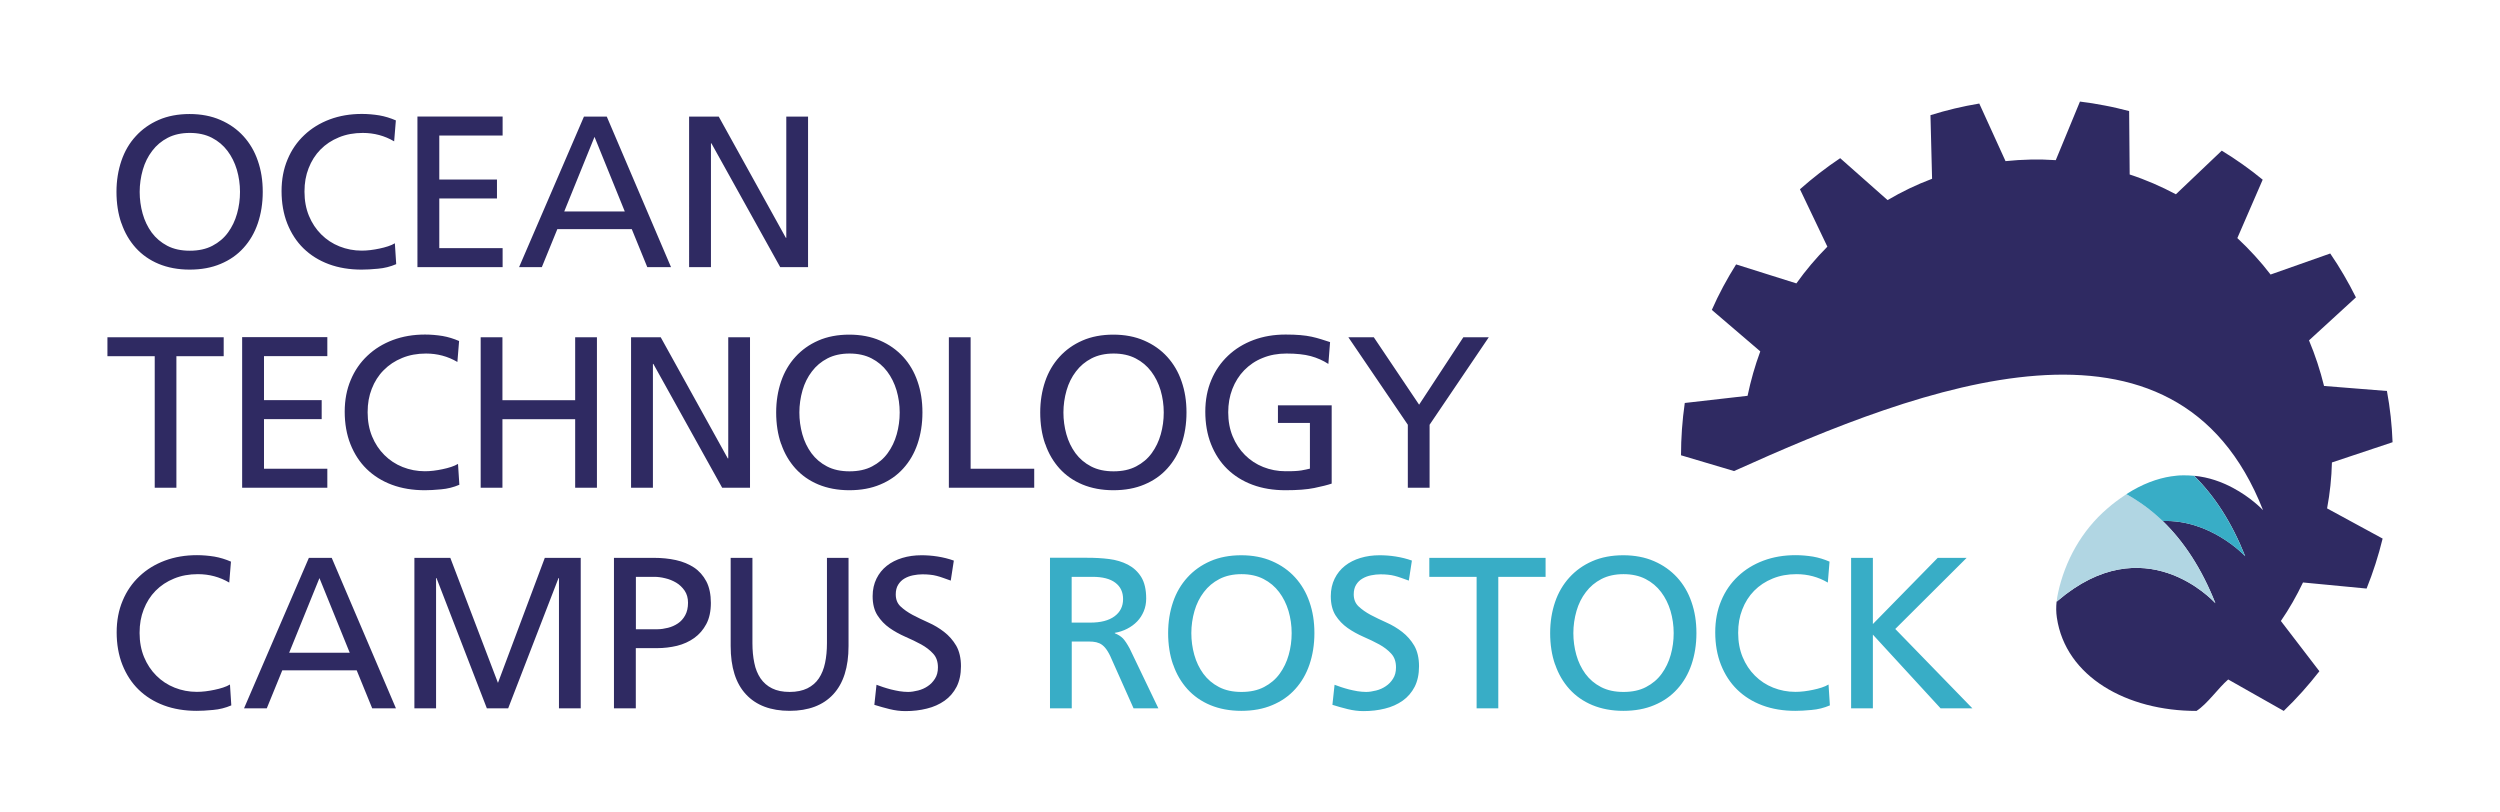
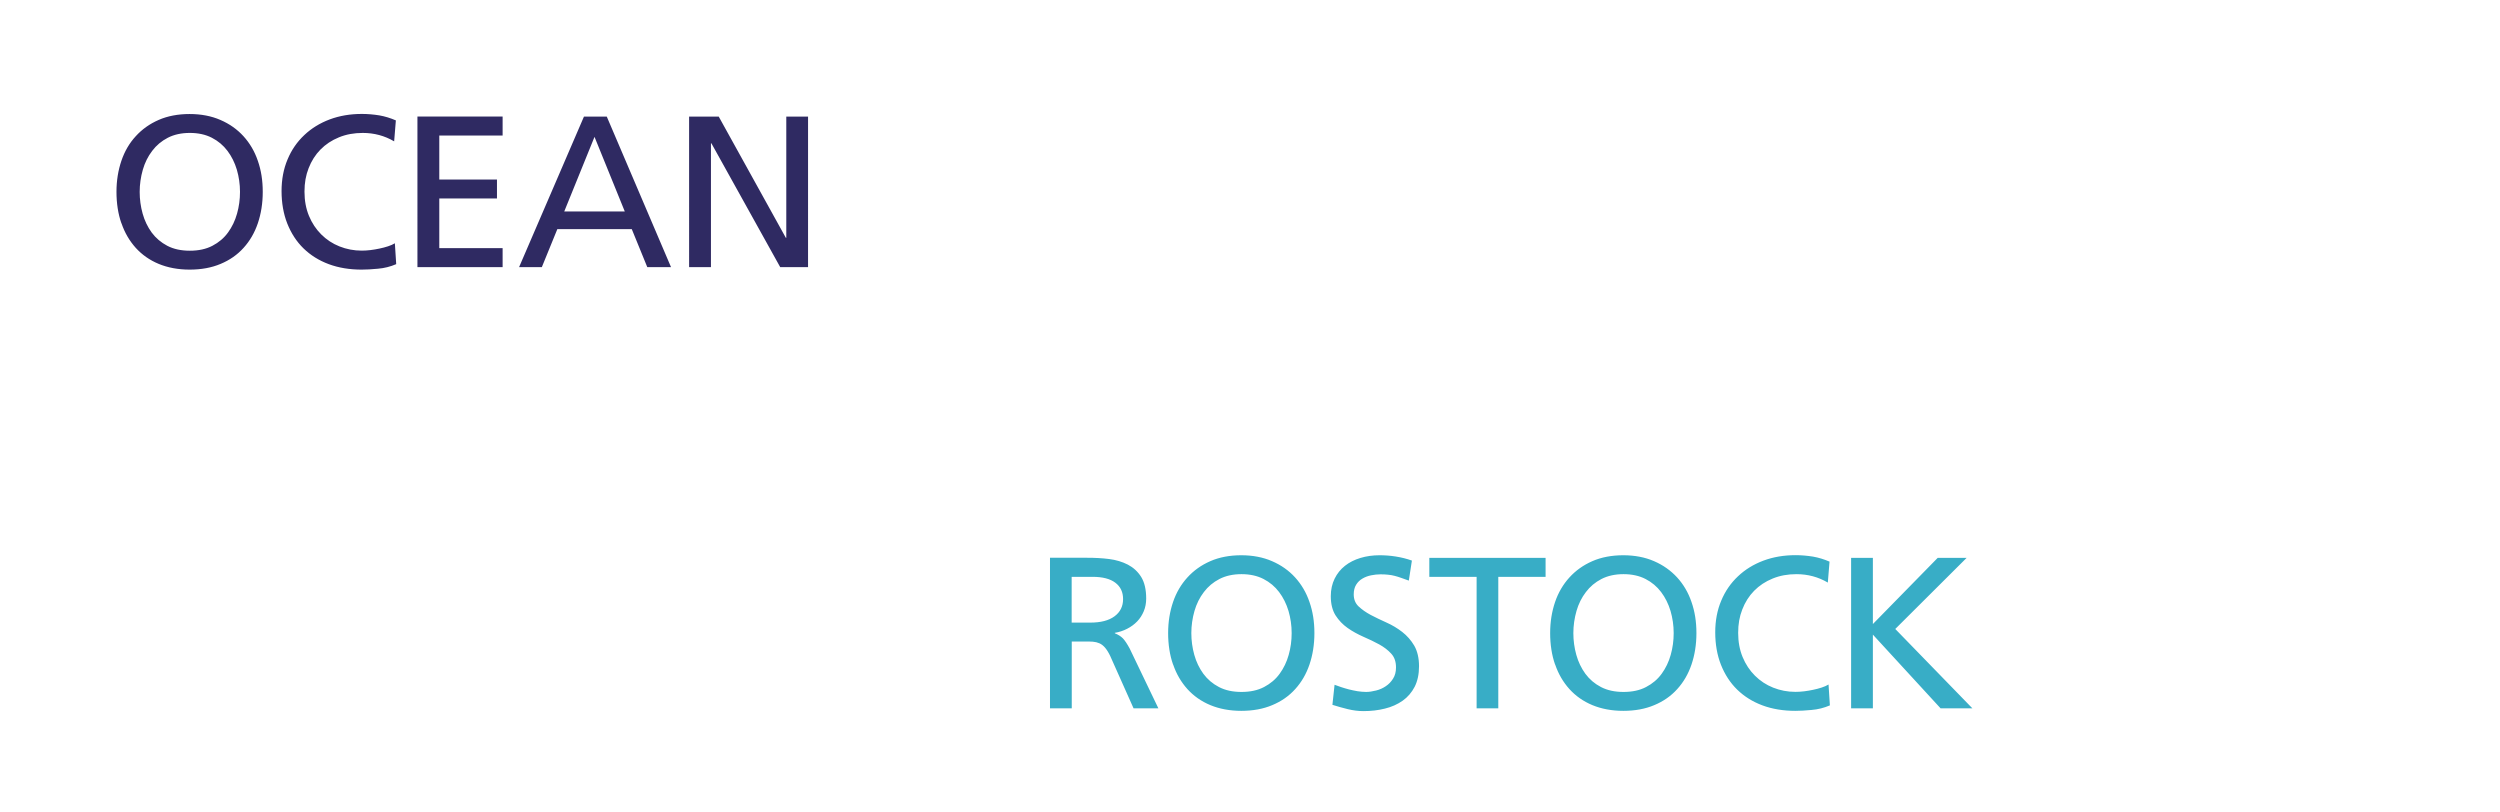
<svg xmlns="http://www.w3.org/2000/svg" viewBox="0 0 277.8 90.71" width="200" height="65">
  <g id="a" data-name="Trägerfläche">
    <rect y="0" width="277.8" height="90.71" style="fill: #fff;" />
  </g>
  <g id="b" data-name="Dachmarke">
-     <path d="M16.61,54.45h2.43v-14.68h5.28v-2.12H11.34v2.12h5.28v14.68h0Zm9.77,0h9.51v-2.12h-7.07v-5.54h6.44v-2.12h-6.44v-4.91h7.07v-2.12h-9.51v16.8h0Zm24.24-16.37c-.62-.27-1.24-.46-1.87-.57-.63-.1-1.28-.16-1.95-.16-1.3,0-2.49,.2-3.59,.61-1.09,.41-2.04,.99-2.84,1.75-.8,.75-1.43,1.66-1.87,2.72-.45,1.06-.67,2.24-.67,3.54s.21,2.54,.64,3.62c.43,1.08,1.03,2.01,1.81,2.77,.78,.76,1.72,1.35,2.82,1.76,1.1,.41,2.33,.61,3.67,.61,.5,0,1.11-.03,1.82-.1,.71-.06,1.39-.23,2.04-.51l-.15-2.33c-.21,.13-.47,.24-.77,.34-.3,.1-.62,.18-.95,.25-.33,.07-.67,.13-1.01,.17-.34,.04-.66,.06-.97,.06-.87,0-1.7-.16-2.48-.47-.78-.31-1.46-.76-2.04-1.34-.58-.58-1.04-1.27-1.37-2.07-.33-.8-.5-1.7-.5-2.7s.15-1.82,.46-2.62c.31-.8,.75-1.5,1.33-2.08,.58-.59,1.26-1.04,2.07-1.37,.8-.33,1.69-.49,2.66-.49,1.26,0,2.43,.31,3.5,.94l.19-2.33h0Zm2.39,16.37h2.43v-7.65h8.12v7.65h2.43v-16.8h-2.43v7.03h-8.12v-7.03h-2.43v16.8h0Zm16.8,0h2.43v-13.82h.05l7.68,13.82h3.11v-16.8h-2.43v13.53h-.05l-7.49-13.53h-3.31v16.8h0Zm16.75-4.89c.36,1.06,.9,1.97,1.59,2.74,.7,.77,1.55,1.37,2.56,1.79,1.01,.42,2.17,.64,3.46,.64s2.45-.21,3.46-.64c1.01-.42,1.87-1.02,2.56-1.79,.7-.77,1.23-1.68,1.59-2.74,.36-1.06,.55-2.23,.55-3.51s-.18-2.41-.55-3.47c-.36-1.06-.9-1.97-1.6-2.74-.71-.77-1.56-1.38-2.58-1.82-1.01-.44-2.16-.66-3.44-.66s-2.45,.22-3.45,.66c-1.01,.44-1.86,1.05-2.56,1.82-.7,.77-1.24,1.68-1.6,2.74-.36,1.06-.55,2.21-.55,3.47s.18,2.46,.55,3.51h0Zm2.38-5.98c.23-.79,.58-1.5,1.05-2.11,.46-.61,1.04-1.1,1.74-1.46,.7-.36,1.52-.54,2.46-.54s1.76,.18,2.46,.54c.7,.36,1.28,.85,1.74,1.46,.46,.61,.81,1.31,1.05,2.11,.23,.79,.35,1.62,.35,2.47s-.11,1.64-.33,2.43c-.22,.79-.56,1.49-1.01,2.11-.45,.62-1.03,1.11-1.74,1.48-.7,.37-1.54,.55-2.52,.55s-1.81-.18-2.52-.55c-.71-.37-1.28-.86-1.74-1.48-.45-.62-.79-1.32-1.01-2.11-.22-.79-.33-1.6-.33-2.43s.12-1.67,.35-2.47h0Zm16.34,10.87h9.53v-2.12h-7.1v-14.68h-2.43v16.8h0Zm10.76-4.89c.36,1.06,.9,1.97,1.59,2.74,.7,.77,1.55,1.37,2.56,1.79,1.01,.42,2.17,.64,3.46,.64s2.45-.21,3.46-.64c1.01-.42,1.87-1.02,2.56-1.79,.7-.77,1.23-1.68,1.59-2.74,.36-1.06,.55-2.23,.55-3.51s-.18-2.41-.55-3.47c-.36-1.06-.9-1.97-1.6-2.74-.7-.77-1.56-1.38-2.58-1.82-1.01-.44-2.16-.66-3.44-.66s-2.45,.22-3.45,.66c-1.01,.44-1.86,1.05-2.56,1.82-.7,.77-1.24,1.68-1.6,2.74-.36,1.06-.55,2.21-.55,3.47s.18,2.46,.55,3.51h0Zm2.38-5.98c.23-.79,.58-1.5,1.05-2.11,.46-.61,1.04-1.1,1.74-1.46,.7-.36,1.52-.54,2.46-.54s1.76,.18,2.46,.54c.7,.36,1.28,.85,1.74,1.46,.46,.61,.81,1.31,1.05,2.11,.23,.79,.35,1.62,.35,2.47s-.11,1.64-.33,2.43c-.22,.79-.56,1.49-1.01,2.11-.45,.62-1.03,1.11-1.74,1.48-.71,.37-1.54,.55-2.52,.55s-1.81-.18-2.52-.55c-.71-.37-1.28-.86-1.74-1.48-.45-.62-.79-1.32-1.01-2.11-.22-.79-.33-1.6-.33-2.43s.12-1.67,.35-2.47h0Zm29.44-5.38c-.36-.11-.7-.22-1.03-.33-.33-.1-.68-.2-1.06-.28-.37-.08-.79-.14-1.26-.18-.47-.04-1.01-.06-1.63-.06-1.3,0-2.49,.2-3.59,.61-1.09,.41-2.04,.99-2.84,1.75s-1.43,1.66-1.87,2.72c-.45,1.06-.67,2.24-.67,3.54s.21,2.54,.64,3.62c.43,1.08,1.03,2.01,1.81,2.77,.78,.76,1.72,1.35,2.82,1.76,1.1,.41,2.33,.61,3.67,.61s2.41-.08,3.23-.25c.83-.17,1.47-.33,1.94-.49v-8.74h-6v1.97h3.57v5.1c-.15,.03-.29,.06-.44,.1-.15,.03-.32,.06-.52,.1-.2,.03-.44,.06-.72,.07-.28,.02-.62,.02-1.05,.02-.87,0-1.7-.16-2.48-.47-.78-.31-1.46-.76-2.04-1.34-.58-.58-1.04-1.27-1.37-2.07-.33-.8-.5-1.7-.5-2.7,0-.93,.15-1.8,.46-2.6,.31-.8,.75-1.5,1.32-2.09,.58-.59,1.26-1.06,2.07-1.38,.8-.33,1.69-.49,2.66-.49,1.1,0,2.01,.1,2.71,.29,.7,.19,1.36,.48,1.96,.87l.19-2.43h0Zm8.66,16.25h2.43v-7.03l6.61-9.77h-2.84l-4.94,7.53-5.06-7.53h-2.84l6.64,9.77v7.03h0Z" style="fill: #2f2a62;" />
    <g>
-       <path d="M259.69,51.63l6.77-2.26c-.07-1.94-.28-3.85-.63-5.72l-7.02-.56c-.43-1.74-.99-3.45-1.68-5.09l5.24-4.8c-.85-1.7-1.8-3.34-2.87-4.9l-6.66,2.35c-1.11-1.45-2.36-2.81-3.71-4.07l2.83-6.52c-1.44-1.18-2.96-2.26-4.57-3.24l-5.12,4.87c-1.64-.87-3.35-1.62-5.16-2.21l-.06-7.08c-.9-.23-1.8-.45-2.72-.62-.92-.18-1.85-.33-2.77-.44l-2.7,6.54c-1.9-.13-3.77-.08-5.61,.11l-2.93-6.43c-1.86,.31-3.67,.74-5.45,1.3l.18,7.1c-1.73,.65-3.39,1.45-4.97,2.38l-5.29-4.68c-1.57,1.05-3.07,2.21-4.49,3.47l3.06,6.41c-1.26,1.27-2.42,2.64-3.46,4.1l-6.73-2.12c-1.01,1.61-1.93,3.3-2.71,5.08l5.41,4.63c-.59,1.59-1.06,3.25-1.42,4.96l-7.01,.8c-.28,1.96-.42,3.91-.42,5.84l5.92,1.76c21.11-9.52,49.35-20.34,59.06,4.37-.12-.13-1.38-1.44-3.38-2.5-1.2-.64-2.67-1.19-4.31-1.34,2.28,2.26,4.18,5.16,5.7,8.98-.22-.24-3.97-4.12-9.21-3.93,2.34,2.27,4.34,5.28,5.88,9.18-.32-.35-7.94-8.52-17.6-.28-.03,.03-.08,.06-.13,.1,0,0,0,0,0,0,0,0,0,0,0,0-.06,.59-.06,1.19,.03,1.78,.97,6.62,7.84,10.43,15.59,10.42,1.23-.79,2.43-2.56,3.54-3.51l6.2,3.51c1.43-1.37,2.76-2.86,3.98-4.43l-4.3-5.61c.93-1.35,1.75-2.79,2.47-4.3l7.1,.68c.72-1.79,1.32-3.65,1.79-5.58l-6.2-3.37c.32-1.71,.5-3.43,.54-5.13Z" style="fill: #2f2a62;" />
-       <path d="M229.08,67.07c9.66-8.25,17.28-.07,17.6,.28-1.54-3.9-3.53-6.91-5.88-9.18-.04-.05-.09-.09-.12-.12-1.24-1.17-2.52-2.09-3.93-2.88-.04,.02-.09,.05-.12,.08-.04,.02-.09,.05-.12,.08-.61,.41-1.25,.88-1.88,1.43-2.91,2.49-4.74,5.88-5.51,9.4-.08,.34-.13,.67-.16,1.02,0,0,0,0,0,0,.06-.04,.11-.07,.13-.1Z" style="fill: #b1d6e3;" />
-     </g>
+       </g>
    <path d="M119,64.4h2.33c1.12,0,1.96,.22,2.54,.66,.58,.44,.86,1.05,.86,1.82,0,.82-.32,1.46-.96,1.93-.64,.47-1.54,.7-2.71,.7h-2.07v-5.1h0Zm-2.43,14.68h2.43v-7.46h1.46c.32,0,.62,0,.89,.02,.27,.02,.51,.08,.74,.18,.23,.1,.44,.27,.63,.49,.19,.22,.39,.54,.58,.94l2.6,5.83h2.77l-3.21-6.69c-.28-.51-.53-.89-.75-1.12-.23-.23-.53-.42-.9-.57v-.05c.49-.08,.94-.23,1.37-.45,.43-.22,.8-.49,1.12-.82,.32-.33,.56-.71,.74-1.14,.18-.43,.27-.91,.27-1.42,0-1.01-.19-1.81-.56-2.41-.37-.59-.87-1.05-1.48-1.37-.62-.32-1.32-.53-2.1-.63-.79-.1-1.6-.14-2.44-.14h-4.16v16.8h0Zm13.75-4.89c.36,1.06,.9,1.97,1.59,2.74,.7,.77,1.55,1.37,2.56,1.79,1.01,.42,2.17,.64,3.46,.64s2.45-.21,3.46-.64c1.01-.42,1.87-1.02,2.56-1.79,.7-.77,1.23-1.68,1.59-2.74,.36-1.06,.55-2.23,.55-3.51s-.18-2.41-.55-3.47c-.36-1.06-.9-1.97-1.6-2.74-.7-.77-1.56-1.38-2.58-1.82-1.01-.44-2.16-.66-3.44-.66s-2.45,.22-3.45,.66c-1.01,.44-1.86,1.05-2.56,1.82-.7,.77-1.24,1.68-1.6,2.74-.36,1.06-.55,2.21-.55,3.47s.18,2.46,.55,3.51h0Zm2.38-5.98c.23-.79,.58-1.5,1.05-2.11,.46-.61,1.04-1.1,1.74-1.46,.7-.36,1.52-.54,2.46-.54s1.76,.18,2.46,.54c.7,.36,1.28,.85,1.74,1.46,.46,.61,.81,1.31,1.05,2.11,.23,.79,.35,1.62,.35,2.47s-.11,1.65-.33,2.43c-.22,.79-.56,1.49-1.01,2.11-.45,.62-1.03,1.11-1.74,1.48-.71,.37-1.54,.55-2.52,.55s-1.81-.18-2.52-.55c-.71-.37-1.28-.86-1.74-1.48-.45-.62-.79-1.32-1.01-2.11-.22-.79-.33-1.6-.33-2.43s.12-1.67,.35-2.47h0Zm24.29-5.62c-.58-.21-1.19-.36-1.82-.46-.63-.1-1.23-.14-1.8-.14-.76,0-1.48,.1-2.14,.3-.66,.2-1.24,.49-1.73,.88-.49,.39-.87,.86-1.15,1.43-.28,.57-.43,1.22-.43,1.96,0,.87,.18,1.58,.53,2.14,.36,.56,.81,1.03,1.35,1.41,.54,.38,1.13,.7,1.76,.98,.63,.27,1.22,.56,1.76,.85,.54,.3,.99,.64,1.35,1.04,.36,.39,.53,.9,.53,1.53,0,.5-.11,.92-.33,1.26-.22,.35-.49,.63-.81,.84-.32,.22-.68,.38-1.08,.48-.4,.1-.77,.16-1.11,.16-.31,0-.63-.03-.96-.08-.33-.06-.65-.12-.96-.2-.31-.08-.6-.17-.88-.26-.28-.1-.52-.18-.73-.26l-.24,2.24c.57,.18,1.14,.34,1.71,.48,.58,.14,1.16,.22,1.76,.22,.84,0,1.64-.09,2.39-.28,.75-.18,1.41-.48,1.98-.88,.57-.4,1.01-.92,1.34-1.55,.32-.63,.49-1.4,.49-2.3s-.18-1.68-.53-2.29c-.36-.61-.81-1.12-1.35-1.54-.54-.42-1.13-.77-1.76-1.05-.63-.28-1.22-.57-1.76-.85-.54-.29-.99-.61-1.35-.95-.36-.34-.54-.79-.54-1.34,0-.43,.09-.79,.27-1.08,.18-.29,.41-.52,.71-.69,.29-.17,.61-.29,.96-.36,.35-.07,.69-.11,1.03-.11,.31,0,.59,.01,.85,.04,.26,.02,.51,.07,.75,.13,.24,.06,.49,.14,.74,.23,.25,.09,.53,.19,.84,.3l.34-2.21h0Zm7.2,16.49h2.43v-14.68h5.28v-2.12h-12.98v2.12h5.28v14.68h0Zm8.78-4.89c.36,1.06,.9,1.97,1.59,2.74,.7,.77,1.55,1.37,2.56,1.79,1.01,.42,2.17,.64,3.46,.64s2.45-.21,3.46-.64c1.01-.42,1.87-1.02,2.56-1.79,.7-.77,1.23-1.68,1.59-2.74,.36-1.06,.55-2.23,.55-3.51s-.18-2.41-.55-3.47c-.36-1.06-.9-1.97-1.6-2.74-.71-.77-1.56-1.38-2.58-1.82-1.01-.44-2.16-.66-3.44-.66s-2.45,.22-3.45,.66c-1.01,.44-1.86,1.05-2.56,1.82-.7,.77-1.24,1.68-1.6,2.74-.36,1.06-.55,2.21-.55,3.47s.18,2.46,.55,3.51h0Zm2.38-5.98c.23-.79,.58-1.5,1.05-2.11,.46-.61,1.04-1.1,1.74-1.46,.7-.36,1.52-.54,2.46-.54s1.76,.18,2.46,.54c.7,.36,1.28,.85,1.74,1.46,.46,.61,.81,1.31,1.05,2.11,.23,.79,.35,1.62,.35,2.47s-.11,1.65-.33,2.43c-.22,.79-.56,1.49-1.01,2.11-.45,.62-1.03,1.11-1.74,1.48-.7,.37-1.54,.55-2.52,.55s-1.81-.18-2.52-.55c-.71-.37-1.28-.86-1.74-1.48-.45-.62-.79-1.32-1.01-2.11-.22-.79-.33-1.6-.33-2.43s.12-1.67,.35-2.47h0Zm28.27-5.5c-.62-.27-1.24-.46-1.87-.57-.63-.1-1.28-.16-1.94-.16-1.3,0-2.49,.2-3.59,.61-1.09,.41-2.04,.99-2.84,1.75-.8,.75-1.43,1.66-1.87,2.72-.45,1.06-.67,2.24-.67,3.54s.21,2.54,.64,3.62c.43,1.08,1.03,2.01,1.81,2.77,.78,.76,1.72,1.35,2.82,1.76,1.1,.41,2.33,.61,3.67,.61,.5,0,1.11-.03,1.82-.1,.71-.06,1.39-.23,2.04-.51l-.15-2.33c-.21,.13-.47,.24-.77,.34-.3,.1-.62,.18-.95,.25-.33,.07-.67,.13-1.01,.17-.34,.04-.66,.06-.97,.06-.88,0-1.7-.16-2.48-.47-.78-.31-1.46-.76-2.04-1.34-.58-.58-1.04-1.27-1.37-2.07-.33-.8-.5-1.7-.5-2.7s.15-1.82,.46-2.62c.31-.8,.75-1.5,1.32-2.08,.58-.59,1.26-1.04,2.07-1.37,.8-.33,1.69-.49,2.66-.49,1.26,0,2.43,.31,3.5,.94l.19-2.33h0Zm2.39,16.37h2.43v-8.23l7.56,8.23h3.55l-8.61-8.86,7.97-7.94h-3.23l-7.24,7.39v-7.39h-2.43v16.8h0Z" style="fill: #38adc6;" />
-     <path d="M25.15,62.71c-.62-.27-1.24-.46-1.87-.57-.63-.1-1.28-.16-1.94-.16-1.3,0-2.49,.2-3.59,.61-1.09,.41-2.04,.99-2.84,1.75-.8,.75-1.43,1.66-1.87,2.72-.45,1.06-.67,2.24-.67,3.54s.21,2.54,.64,3.62c.43,1.08,1.03,2.01,1.81,2.77,.78,.76,1.72,1.35,2.82,1.76,1.1,.41,2.33,.61,3.67,.61,.5,0,1.11-.03,1.82-.1,.71-.06,1.39-.23,2.04-.51l-.15-2.33c-.21,.13-.47,.24-.77,.34-.3,.1-.62,.18-.95,.25-.33,.07-.67,.13-1.01,.17-.34,.04-.66,.06-.97,.06-.88,0-1.7-.16-2.48-.47-.78-.31-1.46-.76-2.04-1.34-.58-.58-1.04-1.27-1.37-2.07-.33-.8-.5-1.7-.5-2.7s.15-1.82,.46-2.62c.31-.8,.75-1.5,1.32-2.08,.58-.59,1.26-1.04,2.07-1.37,.8-.33,1.69-.49,2.66-.49,1.26,0,2.43,.31,3.5,.94l.19-2.33h0Zm13.24,10.16h-6.76l3.38-8.33,3.38,8.33h0Zm-11.81,6.21h2.55l1.73-4.24h8.31l1.73,4.24h2.65l-7.17-16.8h-2.55l-7.24,16.8h0Zm19.02,0h2.43v-14.54h.05l5.62,14.54h2.38l5.62-14.54h.05v14.54h2.43v-16.8h-4.01l-5.23,13.96-5.32-13.96h-4.01v16.8h0Zm22.3,0h2.43v-6.72h2.38c.76,0,1.5-.09,2.22-.26,.72-.18,1.36-.47,1.92-.87,.56-.4,1.01-.92,1.35-1.56,.34-.64,.51-1.43,.51-2.36s-.17-1.77-.51-2.41c-.34-.64-.8-1.16-1.37-1.54-.58-.38-1.25-.66-2.02-.83-.77-.17-1.59-.25-2.47-.25h-4.45v16.8h0Zm2.43-14.68h2.07c.37,0,.78,.05,1.22,.16,.44,.1,.84,.27,1.22,.49,.37,.22,.68,.52,.94,.89,.25,.37,.38,.82,.38,1.35,0,.56-.11,1.03-.32,1.41-.21,.38-.48,.68-.81,.9-.33,.22-.7,.39-1.11,.49-.41,.1-.79,.16-1.17,.16h-2.41v-5.85h0Zm23.77-2.12h-2.43v9.53c0,.8-.07,1.54-.21,2.2-.14,.67-.37,1.24-.69,1.72-.32,.48-.75,.85-1.29,1.12-.54,.26-1.19,.4-1.97,.4s-1.43-.13-1.97-.4c-.53-.26-.96-.64-1.29-1.12-.32-.48-.56-1.05-.69-1.72-.14-.67-.21-1.4-.21-2.2v-9.53h-2.43v9.84c0,2.38,.57,4.18,1.71,5.4,1.14,1.23,2.77,1.84,4.87,1.84s3.73-.61,4.87-1.84c1.14-1.23,1.71-3.03,1.71-5.4v-9.84h0Zm11.74,.31c-.58-.21-1.19-.36-1.82-.46-.63-.1-1.23-.14-1.8-.14-.76,0-1.48,.1-2.14,.3-.66,.2-1.24,.49-1.73,.88-.49,.39-.87,.86-1.15,1.43-.28,.57-.43,1.22-.43,1.96,0,.87,.18,1.58,.54,2.14,.36,.56,.81,1.03,1.35,1.41,.54,.38,1.13,.7,1.76,.98,.63,.27,1.22,.56,1.76,.85,.54,.3,.99,.64,1.35,1.04,.36,.39,.53,.9,.53,1.53,0,.5-.11,.92-.33,1.26-.22,.35-.49,.63-.81,.84-.32,.22-.68,.38-1.08,.48-.4,.1-.77,.16-1.11,.16-.31,0-.63-.03-.96-.08-.33-.06-.65-.12-.96-.2-.31-.08-.6-.17-.88-.26-.28-.1-.52-.18-.73-.26l-.24,2.24c.57,.18,1.14,.34,1.71,.48,.58,.14,1.16,.22,1.76,.22,.84,0,1.64-.09,2.39-.28,.75-.18,1.41-.48,1.98-.88,.57-.4,1.01-.92,1.34-1.55,.32-.63,.49-1.4,.49-2.3s-.18-1.68-.53-2.29c-.36-.61-.81-1.12-1.35-1.54-.54-.42-1.13-.77-1.76-1.05-.63-.28-1.22-.57-1.76-.85-.54-.29-.99-.61-1.35-.95-.36-.34-.53-.79-.53-1.34,0-.43,.09-.79,.27-1.08,.18-.29,.41-.52,.7-.69,.29-.17,.61-.29,.96-.36,.35-.07,.69-.11,1.03-.11,.31,0,.59,.01,.85,.04,.26,.02,.51,.07,.75,.13,.24,.06,.49,.14,.74,.23,.25,.09,.53,.19,.84,.3l.34-2.21h0Z" style="fill: #2f2a62;" />
    <path d="M12.91,24.93c.36,1.06,.9,1.97,1.59,2.74,.7,.77,1.55,1.37,2.56,1.79,1.01,.42,2.17,.64,3.46,.64s2.45-.21,3.46-.64c1.01-.42,1.87-1.02,2.56-1.79,.7-.77,1.23-1.68,1.59-2.74,.36-1.06,.55-2.23,.55-3.51s-.18-2.41-.55-3.47c-.36-1.06-.9-1.97-1.6-2.74-.7-.77-1.56-1.38-2.58-1.82-1.01-.44-2.16-.66-3.44-.66s-2.45,.22-3.45,.66c-1.01,.44-1.86,1.05-2.56,1.82-.71,.77-1.24,1.68-1.6,2.74-.36,1.06-.55,2.21-.55,3.47s.18,2.46,.55,3.51h0Zm2.38-5.98c.23-.79,.58-1.5,1.05-2.11,.46-.61,1.04-1.1,1.74-1.46,.7-.36,1.52-.54,2.46-.54s1.76,.18,2.46,.54c.7,.36,1.28,.85,1.74,1.46,.46,.61,.81,1.31,1.05,2.11,.23,.79,.35,1.62,.35,2.47s-.11,1.65-.33,2.43c-.22,.79-.56,1.49-1.01,2.11-.45,.62-1.03,1.11-1.74,1.48-.71,.37-1.54,.55-2.52,.55s-1.81-.18-2.52-.55c-.7-.37-1.28-.86-1.74-1.48-.45-.62-.79-1.32-1.01-2.11-.22-.79-.33-1.6-.33-2.43s.12-1.67,.35-2.47h0Zm28.27-5.5c-.62-.27-1.24-.46-1.87-.57-.63-.1-1.28-.16-1.94-.16-1.3,0-2.49,.2-3.59,.61-1.09,.41-2.04,.99-2.84,1.75-.8,.75-1.43,1.66-1.87,2.72-.45,1.06-.67,2.24-.67,3.54s.21,2.54,.64,3.62c.43,1.08,1.03,2.01,1.81,2.77,.78,.76,1.72,1.35,2.82,1.76,1.1,.41,2.33,.61,3.67,.61,.5,0,1.11-.03,1.82-.1,.71-.06,1.39-.23,2.04-.51l-.15-2.33c-.21,.13-.47,.24-.77,.34-.3,.1-.62,.18-.95,.25-.33,.07-.67,.13-1.01,.17-.34,.04-.66,.06-.97,.06-.88,0-1.7-.16-2.48-.47-.78-.31-1.46-.76-2.04-1.34-.58-.58-1.04-1.27-1.37-2.07-.33-.8-.5-1.7-.5-2.7s.15-1.82,.46-2.62c.31-.8,.75-1.5,1.32-2.08,.58-.59,1.26-1.04,2.07-1.37,.8-.33,1.69-.49,2.66-.49,1.26,0,2.43,.31,3.5,.94l.19-2.33h0Zm2.39,16.37h9.51v-2.12h-7.07v-5.54h6.44v-2.12h-6.44v-4.91h7.07v-2.12h-9.51V29.82h0Zm23.15-6.21h-6.76l3.38-8.33,3.38,8.33h0Zm-11.81,6.21h2.55l1.73-4.24h8.31l1.73,4.24h2.65l-7.17-16.8h-2.55l-7.24,16.8h0Zm19,0h2.43v-13.82h.05l7.68,13.82h3.11V13.02h-2.43v13.53h-.05l-7.49-13.53h-3.31V29.82h0Z" style="fill: #2f2a62;" />
-     <path d="M240.67,58.05s.09,.08,.12,.12c5.23-.19,8.99,3.69,9.21,3.93-1.52-3.82-3.42-6.73-5.7-8.98,0,0,0,0,0,0-.51-.05-.92-.06-1.3-.05-.43,0-.81,.05-1.24,.11,0,0-.01,0-.02,0-1.54,.24-3.22,.84-5,1.99,1.41,.79,2.69,1.71,3.93,2.88Z" style="fill: #38adc6;" />
  </g>
</svg>